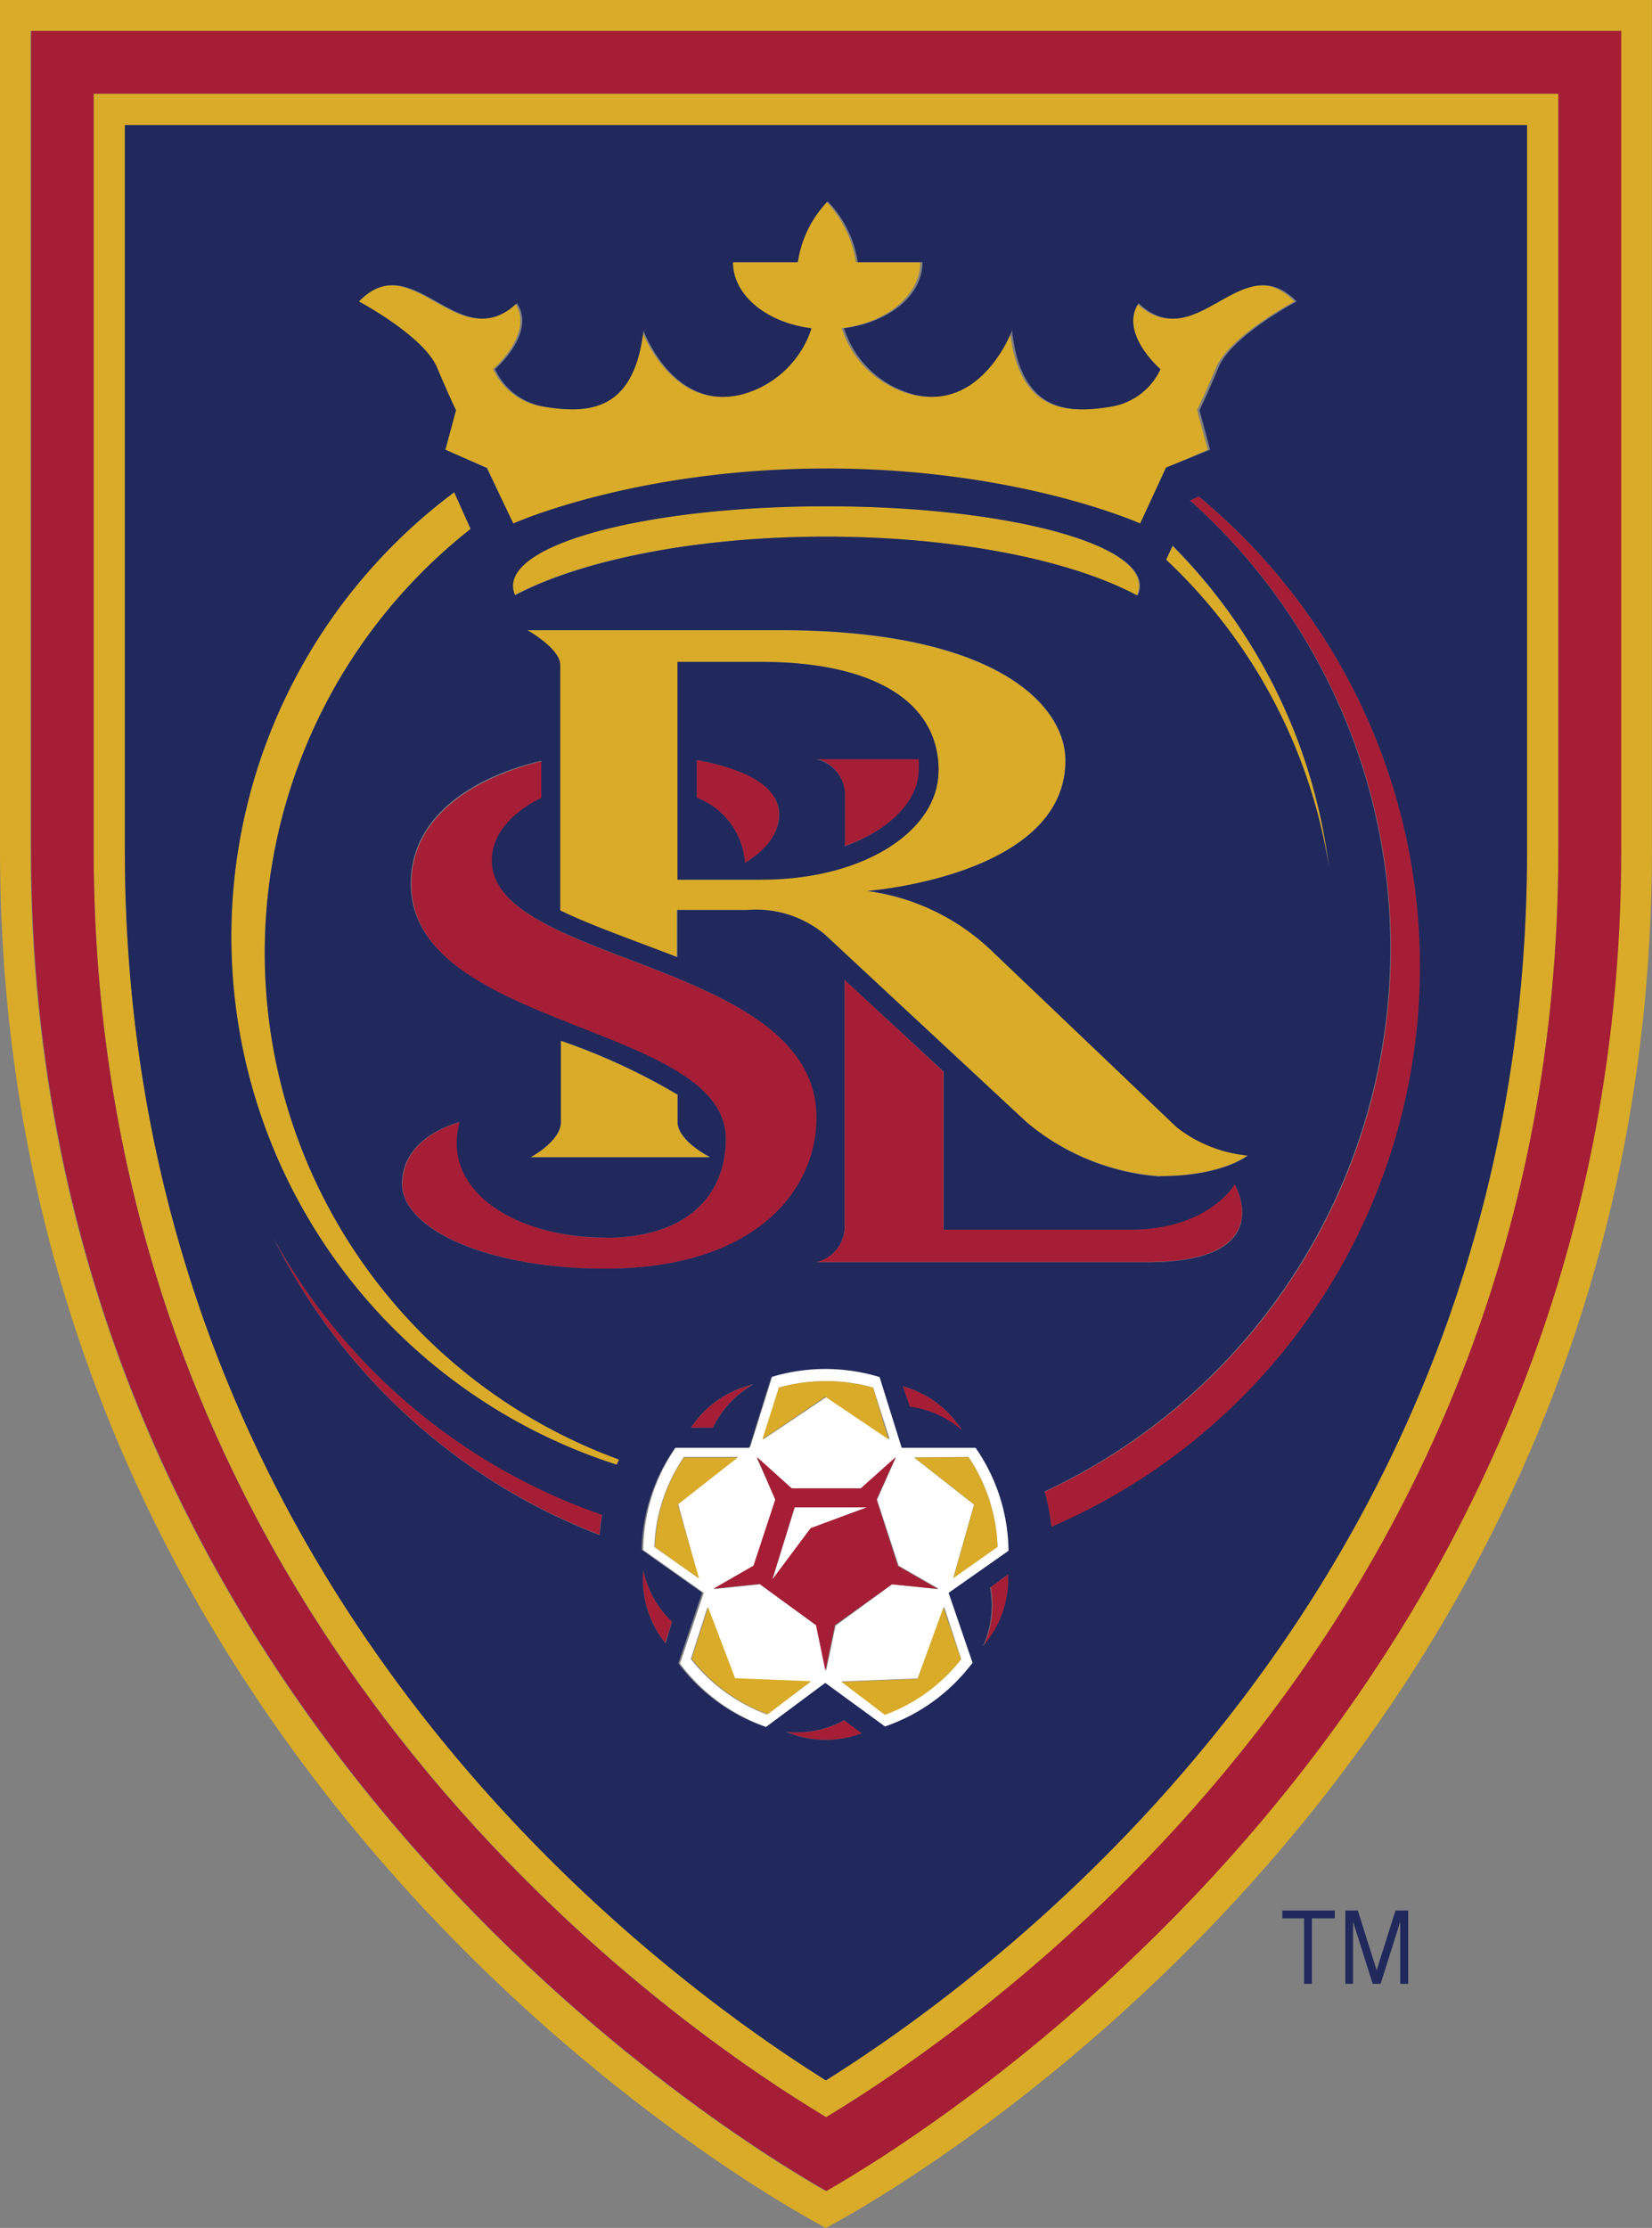
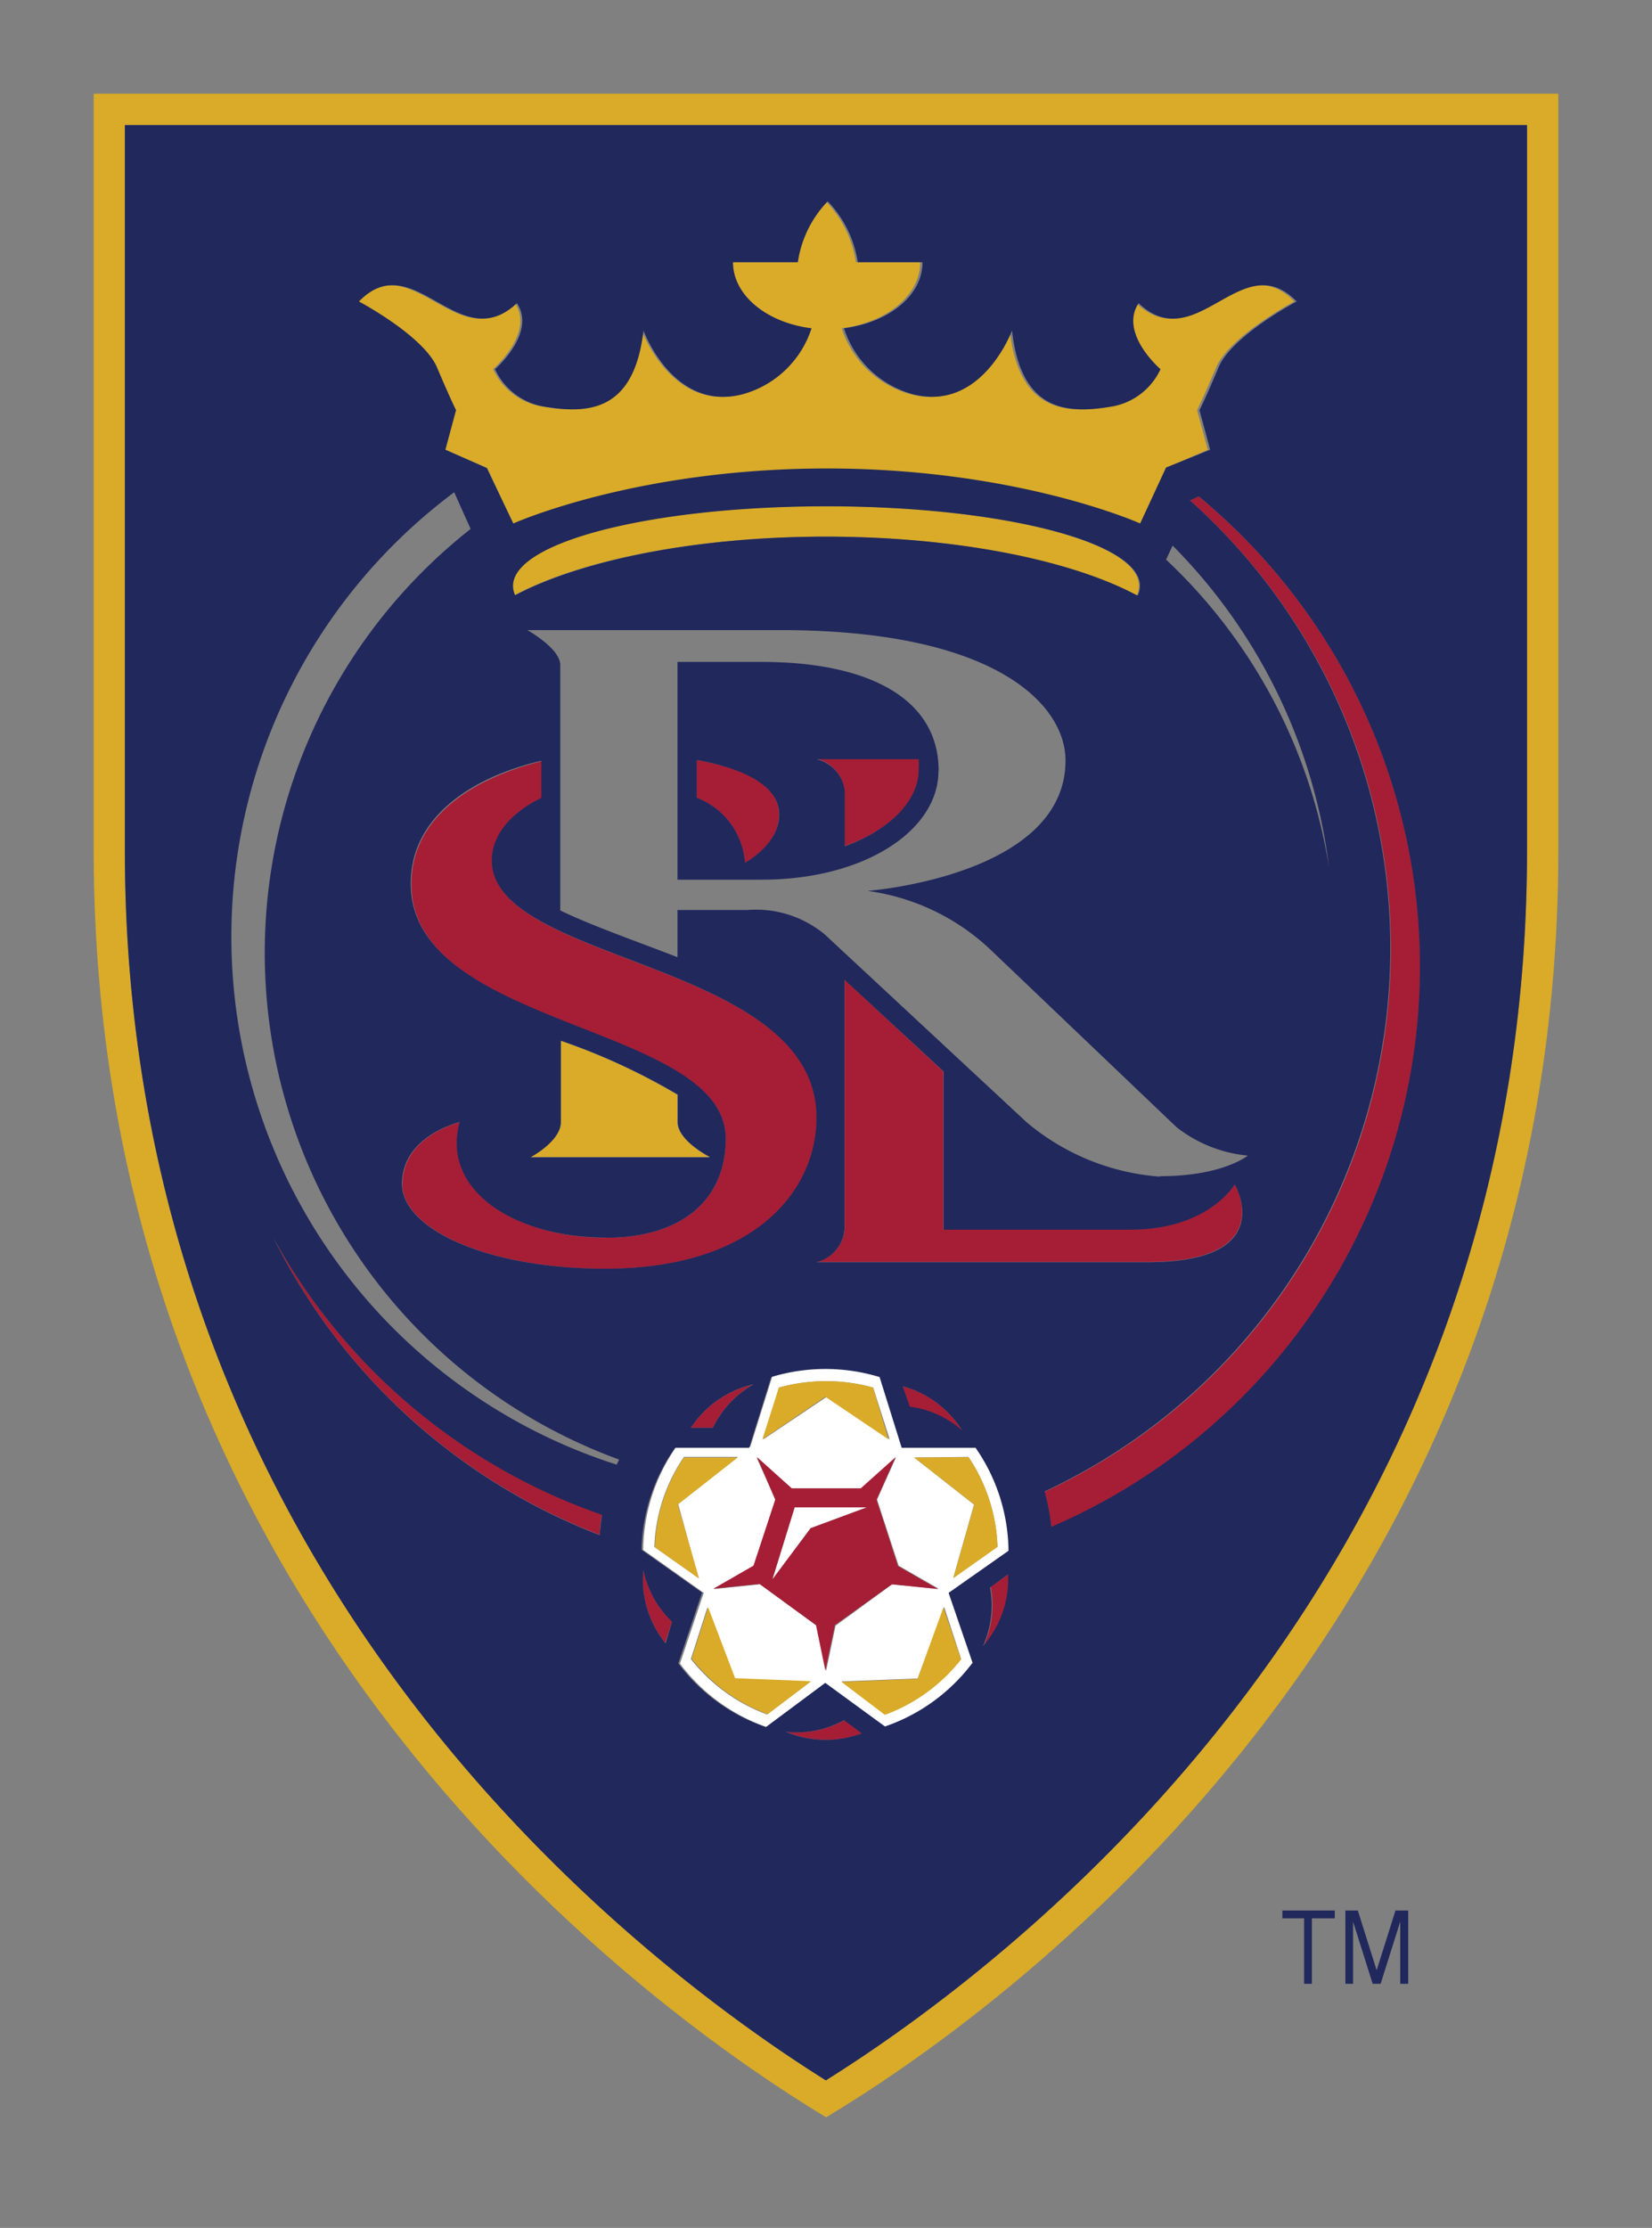
<svg xmlns="http://www.w3.org/2000/svg" viewBox="0 0 186.95 252">
  <rect x="0" y="0" width="186.95" height="252" fill="#808080" stroke="none" />
  <defs>
    <style>
      .a{fill:#fff}.b{fill:#d9ab28}.c{fill:#a51e36}.d{fill:#20285c}
    </style>
  </defs>
  <title>
    MLS_Real_SaltLake
  </title>
  <path class="a" d="M114.28 175.32a20.74 20.74 0 0 0-3.73-11.65h-8.39l-2.5-8a21 21 0 0 0-12.26 0l-2.5 8h-8.38a20.74 20.74 0 0 0-3.73 11.65l6.85 4.85-2.69 8a20.81 20.81 0 0 0 9.91 7.21l6.63-4.93 6.72 5a20.81 20.81 0 0 0 9.93-7.3l-2.69-8zm-4.69-10.53a19.36 19.36 0 0 1 3.29 10.15l-5 3.53 2.35-8.29-6.78-5.32zm-21.44-7.84a19.88 19.88 0 0 1 10.66 0l1.87 5.84-7.15-4.78-7.13 4.78zm-9.1 21.55l-5-3.53a19.21 19.21 0 0 1 3.35-10.18h6.12l-6.78 5.32zm7.75 15.42a19.64 19.64 0 0 1-8.62-6.27l1.87-5.81 3 8.08 8.61.34zm6.68-4.89l-1.08-5.16-6.4-4.67-5.23.54 4.54-2.61 2.46-7.47-2.17-4.83 4 3.53h7.9l3.9-3.53-2.15 4.8 2.45 7.47 4.54 2.61-5.3-.5-6.38 4.67zm15.29-1.38a19.64 19.64 0 0 1-8.62 6.27l-4.91-3.73 8.61-.34 3-8.08z" />
  <path class="a" d="M87.4 178.66l4.37-5.81 6.34-2.37h-8.17l-2.54 8.18z" />
-   <path class="b" d="M0 0v96.15C0 204.06 93.46 252 93.46 252s93.48-47.94 93.48-155.85V0H0zm183.4 96.15c0 96.66-77.71 144.69-90 151.67-12.23-7-89.94-55-89.94-151.67V3.5H183.4v92.65z" />
  <path class="b" d="M93.47 239.5c18.67-11.2 82.88-56 82.88-143.32V10.6H10.6v85.55c0 87.3 64.29 132.1 82.86 143.32M14.13 14.15H172.8v82c0 82.81-59.23 126.56-79.35 139.16-20.05-12.6-79.32-56.35-79.32-139.16v-82z" />
-   <path class="b" d="M131.96 63.35a60.74 60.74 0 0 1 18.44 34.82 62.48 62.48 0 0 0-17.7-36.4zM70.06 165.09a61 61 0 0 1-16.8-105.26l-1.86-4.15a62.7 62.7 0 0 0 18.41 110 1.74 1.74 0 0 1 .26-.58M112 107.33a25.18 25.18 0 0 0-13.85-6.53s22.4-1.72 22.4-14.75c0-6.27-7.84-14.75-32.27-14.75H59.62s3.73 2.13 3.73 4v27.72c3.57 1.74 8.42 3.34 13.23 5.3v-5.39h7.88a12.19 12.19 0 0 1 8.87 2.76l22.85 21.24a26.43 26.43 0 0 0 15.1 6.09c7.09 0 9.93-2.37 9.93-2.37a15.42 15.42 0 0 1-8.06-3.27zM86.2 99.5h-9.53V74.87h9.53c12 0 20 4.11 20 12.3 0 6.65-8.31 12.28-20 12.28" />
  <path class="b" d="M63.47 117.73v9.2c0 2.13-3.42 3.94-3.42 3.94h20.22s-3.62-1.87-3.62-3.94v-3.1a71.85 71.85 0 0 0-13.18-6.1M49.4 41.57c1.51 3.57 2.15 4.82 2.15 4.82l-1.15 4.48 4.74 2.07 2.93 6.33s13.82-6.22 35.47-6.22 35.47 6.22 35.47 6.22l2.93-6.33 4.74-2.07-1.21-4.48s.63-1.25 2.15-4.82 8.85-7.47 8.85-7.47c-6.2-6.37-11.33 6.38-17.88.19-2.24 3.38 2.48 7.47 2.48 7.47a7.47 7.47 0 0 1-5.6 4.24c-5 .84-10.15.52-11.2-8.62 0 0-3.36 9.24-11.2 7.22a11.35 11.35 0 0 1-7.82-7.47c5.06-.62 8.89-3.73 8.89-7.47h-7.28a12.64 12.64 0 0 0-3.4-6.89 12.53 12.53 0 0 0-3.38 6.89h-7.33c0 3.73 3.83 6.79 8.89 7.47a11.35 11.35 0 0 1-7.82 7.47c-7.8 2-11.2-7.22-11.2-7.22-1.01 9.12-6.22 9.45-11.22 8.61a7.47 7.47 0 0 1-5.6-4.24s4.72-4.05 2.48-7.47c-6.53 6.22-11.67-6.54-17.88-.18 0 0 7.34 3.86 8.85 7.47" />
  <path class="b" d="M128.65 67.33a2.48 2.48 0 0 0 .24-1.08c0-5-15.85-9-35.47-9s-35.47 4-35.47 9a2.48 2.48 0 0 0 .24 1.08c7.48-3.98 20.55-6.63 35.21-6.63s27.62 2.65 35.16 6.63M76.7 170.18l6.78-5.32H77.4a19.21 19.21 0 0 0-3.29 10.15l5 3.53zM98.8 156.95a19.88 19.88 0 0 0-10.66 0l-1.87 5.86 7.13-4.82 7.15 4.82zM103.47 164.86l6.78 5.32-2.36 8.32 5-3.53a19.36 19.36 0 0 0-3.29-10.15zM80.14 181.81l-1.87 5.81a19.51 19.51 0 0 0 8.62 6.27l4.91-3.73-8.61-.34zM103.84 189.9l-8.61.34 4.91 3.73a19.51 19.51 0 0 0 8.62-6.27l-2-5.88z" />
-   <path class="c" d="M3.53 3.5v92.65c0 96.66 77.71 144.69 90 151.67 12.23-7 89.94-55 89.94-151.67V3.5H3.53zm172.82 92.65c0 87.3-64.29 132.1-82.86 143.32C74.82 228.27 10.6 183.5 10.6 96.15V10.6h165.75v85.55z" />
  <path class="c" d="M157.4 107.28a67.74 67.74 0 0 1-39.2 61.47 27 27 0 0 1 .78 4 69 69 0 0 0 16.67-116.6l-1 .45a67.72 67.72 0 0 1 22.75 50.68M67.87 173.6a15.43 15.43 0 0 1 .26-2.3 67.72 67.72 0 0 1-37.2-31.3 68.88 68.88 0 0 0 36.94 33.6M95.59 89.6v6.1c5.36-1.87 8.44-5.34 8.44-8.61a9 9 0 0 0 0-1.27H92.4a4.18 4.18 0 0 1 3.17 3.73" />
  <path class="c" d="M95.59 110.82v28.19a4.16 4.16 0 0 1-3.19 3.73h37.47c14.93 0 9.86-8.81 9.86-8.81s-2.93 5.13-11.82 5.13h-21.15V121.2zM84.3 97.57s3.86-1.87 3.86-5.43-4.26-5.25-9.33-6.18v4.27a8.51 8.51 0 0 1 5.45 7.34M45.53 133.95c0 5 9.56 9.56 23 9.56 16.91 0 23.95-8.77 23.95-17.06 0-17.75-36.77-17.38-36.77-29.06 0-3.06 2.31-5.6 5.6-7.09v-4.2c-7.53 1.86-14.75 6.15-14.75 13.88-.1 16.44 35.57 15.9 35.57 28.82 0 6.66-4.67 11.2-13.55 11.2-10.08 0-18.67-5.25-16.5-13.07 0 0-6.53 1.51-6.53 7M72.8 177.59a11.48 11.48 0 0 0 2.48 8.23l.77-2.41a11.07 11.07 0 0 1-3.25-5.82M88.95 195.87a11.61 11.61 0 0 0 8.61.19l-2-1.49a11.07 11.07 0 0 1-6.57 1.31M112.11 179.5a11 11 0 0 1-.8 6.65 11.5 11.5 0 0 0 2.84-8.12zM102.16 156.8l.78 2.39a11.07 11.07 0 0 1 6.07 2.82 11.44 11.44 0 0 0-6.85-5.21M85.23 156.61a11.48 11.48 0 0 0-7.05 4.89h2.5a11.2 11.2 0 0 1 4.55-4.91M99.2 169.62l2.15-4.8-3.95 3.53h-7.8l-3.92-3.53 2.05 4.8-2.46 7.47-4.54 2.61 5.23-.54 6.38 4.65 1.06 5.13 1.08-5.13 6.46-4.61 5.21.54-4.54-2.61zm-7.47 3.23l-4.33 5.81 2.52-8.16h8.18z" />
  <path class="d" d="M14.13 14.15v82c0 82.81 59.23 126.56 79.33 139.16 20.12-12.6 79.35-56.35 79.35-139.16v-82H14.13zm61.19 171.73a11.48 11.48 0 0 1-2.52-8.29 11.2 11.2 0 0 0 3.25 5.84zm13.63 10a11.07 11.07 0 0 0 6.57-1.31l2 1.49a11.61 11.61 0 0 1-8.61-.19m23.17-16.33l2-1.47a11.5 11.5 0 0 1-2.84 8.12 11.2 11.2 0 0 0 .8-6.65m-4.69.63l2.71 7.9a20.81 20.81 0 0 1-9.91 7.21l-6.76-4.93-6.72 5a20.81 20.81 0 0 1-9.91-7.21l2.69-8-6.85-4.85a20.74 20.74 0 0 1 3.8-11.53h8.38l2.5-8a21 21 0 0 1 12.26 0l2.5 8h8.36a20.74 20.74 0 0 1 3.73 11.65zM68.56 140c8.84 0 13.57-4.5 13.57-11.2 0-13-35.65-12.41-35.65-28.86 0-7.73 7.22-12.11 14.78-13.89v4.2c-3.19 1.55-5.6 4-5.6 7.09.01 11.69 36.74 11.32 36.74 29.07 0 8.29-7 17.09-23.91 17.09-13.48 0-23-4.54-23-9.58 0-5.47 6.53-7 6.53-7-2.14 7.83 6.38 13.06 16.47 13.06m11.78-9.07H60.02s3.45-1.81 3.45-4v-9.2a71.85 71.85 0 0 1 13.23 6.1v3.1c0 2.13 3.62 3.94 3.62 3.94m48.33-63.52c-7.47-4-20.53-6.63-35.19-6.63s-27.62 2.65-35.16 6.63a2.45 2.45 0 0 1-.24-1.06c0-5 15.85-9 35.47-9s35.47 4 35.47 9a2.45 2.45 0 0 1-.24 1.06m-19.73 94.6a11.07 11.07 0 0 0-6.07-2.82l-.8-2.31a11.44 11.44 0 0 1 6.85 5.21m-23.78-5.4a11.2 11.2 0 0 0-4.55 4.89h-2.5a11.48 11.48 0 0 1 7.06-4.91m7.16-13.83a4.16 4.16 0 0 0 3.17-3.73v-28.21l11.22 10.38v17.89h21.12c8.89 0 11.82-5.13 11.82-5.13s5.15 8.81-9.86 8.81H92.4zm38.85-9.67a26.43 26.43 0 0 1-15.08-6.16l-22.84-21.24a12.19 12.19 0 0 0-8.75-2.76h-7.91v5.34c-4.82-1.87-9.67-3.55-13.27-5.29V75.21c0-1.87-3.73-3.94-3.73-3.94h28.64c24.43 0 32.27 8.47 32.27 14.75 0 13.07-22.4 14.75-22.4 14.75a25.18 25.18 0 0 1 13.82 6.56l21.15 20.17a15.42 15.42 0 0 0 8.06 3.21s-2.81 2.33-9.94 2.33m.69-69.74l.74-1.59a62.48 62.48 0 0 1 17.7 36.4 60.74 60.74 0 0 0-18.44-34.81m0-10.42l-2.93 6.33s-13.82-6.22-35.47-6.22-35.47 6.22-35.47 6.22l-3-6.27-4.69-2.07 1.21-4.48s-.63-1.23-2.15-4.82-8.84-7.47-8.84-7.47c6.2-6.37 11.33 6.38 17.88.19 2.24 3.38-2.48 7.47-2.48 7.47a7.47 7.47 0 0 0 5.6 4.24c5 .84 10.15.52 11.2-8.62 0 0 3.36 9.24 11.2 7.22a11.35 11.35 0 0 0 7.82-7.47c-5.06-.62-8.89-3.73-8.89-7.47h7.34a12.53 12.53 0 0 1 3.38-6.89 12.64 12.64 0 0 1 3.4 6.89h7.33c0 3.73-3.73 6.79-8.89 7.47a11.35 11.35 0 0 0 7.82 7.47c7.8 2 11.2-7.22 11.2-7.22 1 9.15 6.2 9.46 11.2 8.62a7.47 7.47 0 0 0 5.6-4.24s-4.72-4.05-2.48-7.47c6.55 6.21 11.69-6.55 17.89-.19 0 0-7.34 3.86-8.85 7.47s-2.15 4.82-2.15 4.82l1.21 4.48zm-80.56 2.8l1.86 4.15a61 61 0 0 0 16.8 105.26c-.09.21-.19.39-.26.58A62.7 62.7 0 0 1 51.4 55.68M30.93 140a67.72 67.72 0 0 0 37.2 31.34c-.11.75-.21 1.51-.26 2.3A68.88 68.88 0 0 1 30.93 140m88.05 32.7a24.73 24.73 0 0 0-.77-4 67.85 67.85 0 0 0 16.45-112.1l1-.45a69 69 0 0 1-16.68 116.55" />
  <path class="d" d="M106.22 87.17c0-8.19-8-12.3-20-12.3h-9.55V99.5h9.53c11.69 0 20-5.6 20-12.28M84.3 97.57a8.51 8.51 0 0 0-5.45-7.34v-4.27c5.06.93 9.33 2.78 9.33 6.18s-3.86 5.43-3.86 5.43m11.29-1.87v-6.1a4.18 4.18 0 0 0-3.21-3.73h11.56a9 9 0 0 1 0 1.27c0 3.27-3.08 6.7-8.44 8.61M145.12 216.98h2.46v7.41h.88v-7.41h2.59v-.88h-5.93v.88zM155.79 222.86l-2.13-6.76h-1.41v8.29h.87v-7.04l2.22 7.04h.9l2.22-7.04v7.04h.9v-8.29h-1.44l-2.13 6.76z" />
</svg>